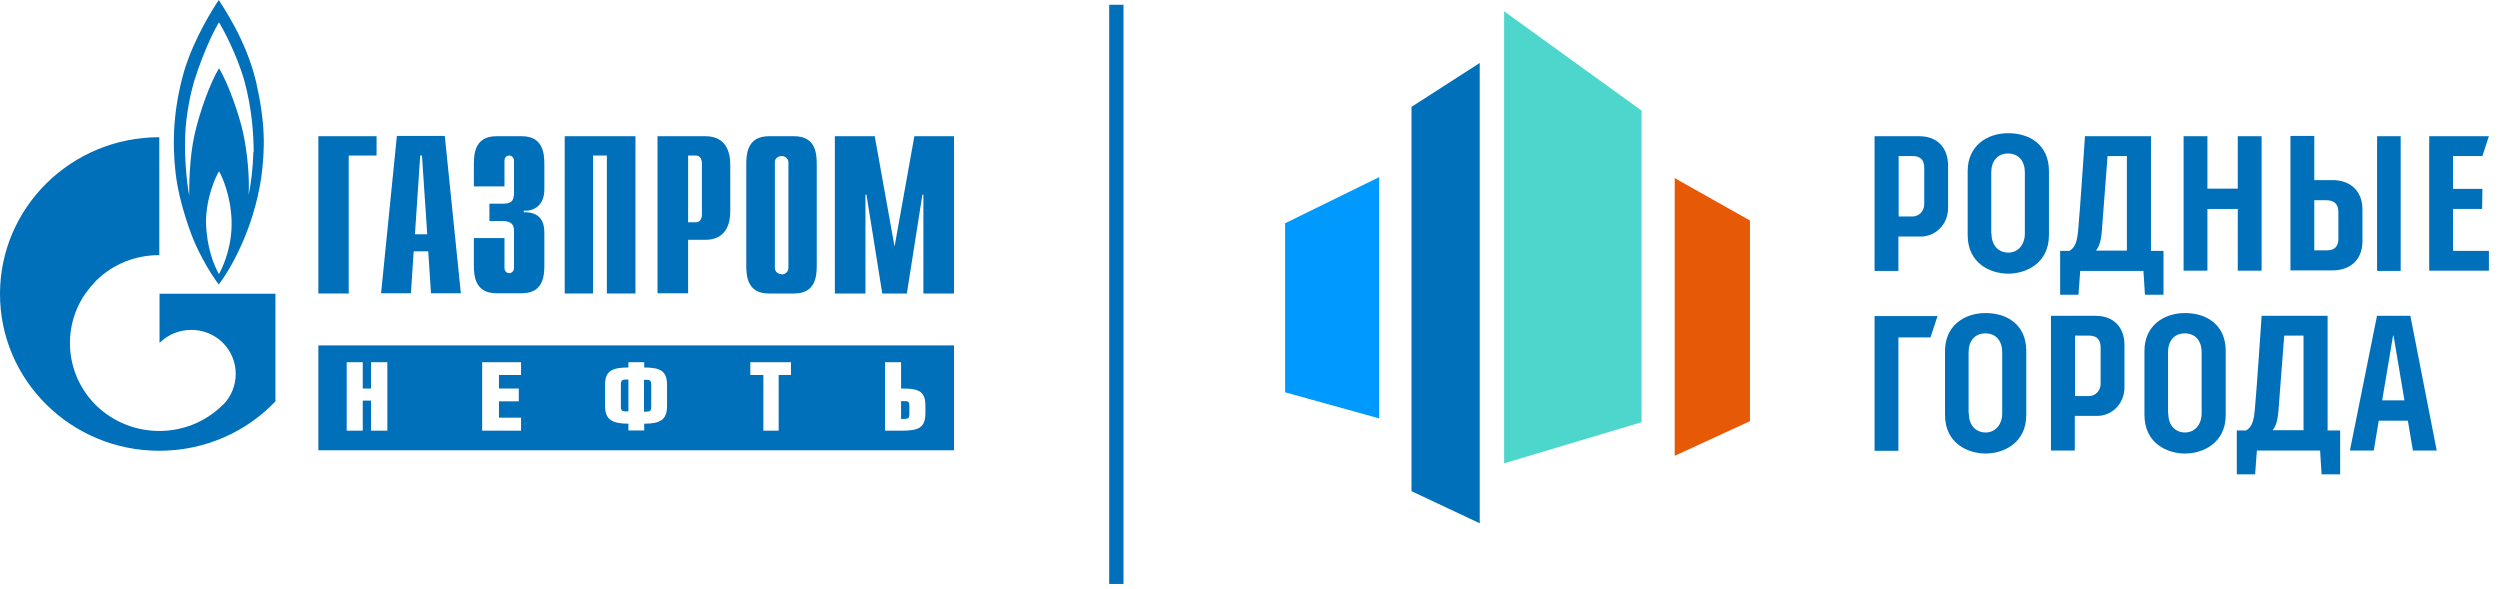
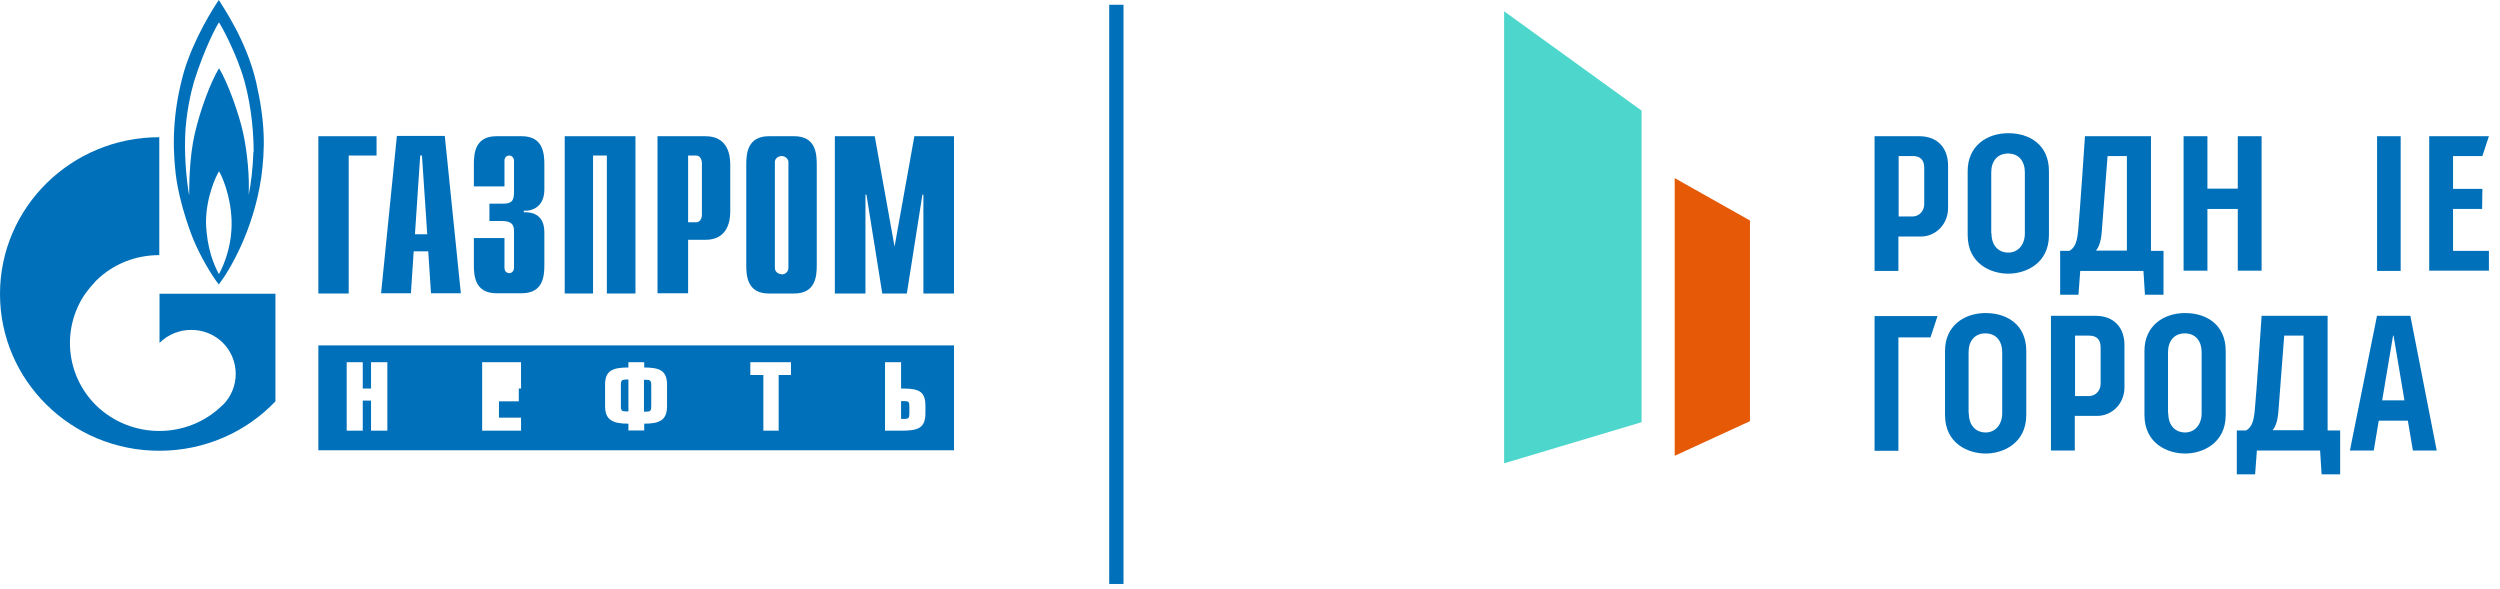
<svg xmlns="http://www.w3.org/2000/svg" width="225" height="53" viewBox="0 0 225 53" fill="none">
  <path d="M170.856 40.57H168.711V28.446H174.378L173.745 30.365H170.856V40.57Z" fill="#0070BA" />
  <path d="M218.629 12.259V24.36H224.002V22.577H220.774V18.806H223.392L223.415 17H220.774V14.043H223.415L224.002 12.259H218.629Z" fill="#0070BA" />
  <path d="M101.115 0.429H99.828V52.557H101.115V0.429Z" fill="#0070BA" />
  <path d="M71.476 12.259H69.196C67.277 12.259 67.164 13.817 67.164 14.788V23.886C67.164 24.879 67.277 26.415 69.196 26.415H71.476C73.395 26.415 73.508 24.879 73.508 23.886V14.788C73.508 13.794 73.395 12.259 71.476 12.259ZM70.347 24.676C70.009 24.676 69.738 24.428 69.738 24.112V14.607V14.54C69.76 14.269 70.031 14.043 70.347 14.043C70.663 14.043 70.912 14.269 70.957 14.54V14.585V24.112C70.957 24.45 70.686 24.699 70.347 24.699" fill="#0070BA" />
  <path d="M28.652 12.259H33.89V13.998H31.384V26.415H28.652V12.259Z" fill="#0070BA" />
  <path d="M37.345 21.086L37.819 13.997H37.977L38.451 21.086H37.345ZM34.297 26.392H36.983L37.232 22.622H38.541L38.789 26.392H41.476L40.031 12.236H35.719L34.297 26.392Z" fill="#0070BA" />
  <path d="M45.403 21.448V24.112C45.403 24.473 45.674 24.586 45.832 24.586C46.08 24.586 46.261 24.36 46.261 24.112V20.816C46.261 20.387 46.193 19.89 45.177 19.89H44.048V18.332H45.2C45.99 18.332 46.261 18.152 46.261 17.294V14.472C46.261 14.223 46.08 13.998 45.832 13.998C45.674 13.998 45.403 14.088 45.403 14.472V16.774H42.648V14.788C42.648 13.794 42.761 12.259 44.68 12.259H46.961C48.88 12.259 48.992 13.817 48.992 14.788V17.045C48.992 18.581 47.954 19.01 47.141 18.964V19.1C48.992 19.055 48.992 20.5 48.992 21.019V23.863C48.992 24.857 48.88 26.392 46.961 26.392H44.68C42.761 26.392 42.648 24.857 42.648 23.863V21.425H45.403V21.448Z" fill="#0070BA" />
  <path d="M50.824 12.259H57.191V26.415H54.617V13.998H53.375V26.415H50.824V12.259Z" fill="#0070BA" />
  <path d="M61.93 20.026V13.998H62.653C62.946 13.998 63.172 14.269 63.172 14.697V19.303C63.172 19.755 62.946 20.003 62.653 20.003H61.93V20.026ZM59.198 26.392H61.93V21.583H63.488C65.407 21.583 65.723 20.026 65.723 19.055V14.788C65.723 13.794 65.407 12.259 63.488 12.259H59.176V26.415L59.198 26.392Z" fill="#0070BA" />
  <path d="M82.293 12.259H85.86V26.415H83.106V17.52H83.016L81.616 26.415H79.404L77.981 17.52H77.891V26.415H75.137V12.259H78.726L80.51 22.193L82.293 12.259Z" fill="#0070BA" />
  <path d="M23.032 7.315C22.151 3.567 19.984 0.497 19.691 0C19.217 0.7 17.478 3.409 16.575 6.389C15.627 9.708 15.469 12.688 15.807 15.6C16.146 18.513 17.388 21.515 17.388 21.515C18.043 23.096 19.036 24.766 19.691 25.602C20.639 24.382 22.806 20.748 23.506 16.007C23.867 13.365 23.89 11.062 23.032 7.292M19.691 24.653C19.262 23.863 18.607 22.351 18.539 20.025C18.539 17.768 19.442 15.826 19.713 15.42C19.962 15.826 20.752 17.519 20.842 19.822C20.91 22.057 20.165 23.841 19.713 24.653M22.806 13.681C22.761 15.126 22.58 16.639 22.377 17.542C22.468 15.984 22.264 13.772 21.903 12.056C21.542 10.34 20.526 7.473 19.713 6.141C18.946 7.405 18.02 9.889 17.523 12.056C17.027 14.201 17.027 16.819 17.027 17.587C16.891 16.932 16.575 14.584 16.665 12.214C16.733 10.272 17.185 8.286 17.456 7.36C18.426 4.29 19.488 2.325 19.713 2.009C19.916 2.325 21.271 4.741 21.993 7.27C22.693 9.821 22.829 12.236 22.829 13.681" fill="#0070BA" />
  <path d="M14.358 26.414V30.862C15.916 29.304 18.49 29.304 20.048 30.839C21.605 32.397 21.605 34.903 20.048 36.461H20.025C20.025 36.461 20.025 36.461 20.003 36.483C18.445 38.018 16.39 38.786 14.336 38.786C12.281 38.786 10.227 38.018 8.647 36.483C5.892 33.751 5.554 29.552 7.653 26.459C7.947 26.053 8.285 25.646 8.647 25.263C10.227 23.705 12.281 22.96 14.336 22.96V12.349C6.412 12.349 0 18.671 0 26.459C0 34.248 6.412 40.569 14.336 40.569C18.467 40.569 22.192 38.854 24.789 36.122V26.437H14.336L14.358 26.414Z" fill="#0070BA" />
-   <path d="M81.413 36.099H81.097V37.702H81.413C81.752 37.702 81.842 37.612 81.842 37.251V36.528C81.842 36.167 81.752 36.099 81.413 36.099ZM58.182 34.181H57.956V37.048H58.182C58.521 37.048 58.611 36.957 58.611 36.596V34.632C58.611 34.271 58.498 34.181 58.182 34.181ZM55.879 34.632V36.596C55.879 36.957 55.992 37.025 56.331 37.025H56.557V34.158H56.331C55.992 34.158 55.879 34.248 55.879 34.609M85.861 31.087H28.652V40.524H85.861V31.087ZM34.861 38.763H33.393V36.054H32.648V38.763H31.203V32.6H32.648V34.971H33.393V32.6H34.861V38.763ZM46.894 33.752H44.907V34.971H46.691V36.122H44.907V37.59H46.894V38.763H43.395V32.6H46.894V33.752ZM60.033 36.551C60.033 37.793 59.401 38.131 57.979 38.131V38.741H56.557V38.131C55.134 38.131 54.457 37.793 54.457 36.551V34.632C54.457 33.39 55.066 33.074 56.557 33.074V32.6H57.979V33.074C59.424 33.074 60.033 33.39 60.033 34.632V36.551ZM71.186 33.752H70.08V38.763H68.703V33.752H67.529V32.6H71.186V33.752ZM83.287 37.16C83.287 38.515 82.677 38.763 81.097 38.763H79.652V32.6H81.097V34.971H81.345C82.79 34.971 83.287 35.309 83.287 36.528V37.16Z" fill="#0070BA" />
+   <path d="M81.413 36.099H81.097V37.702H81.413C81.752 37.702 81.842 37.612 81.842 37.251V36.528C81.842 36.167 81.752 36.099 81.413 36.099ZM58.182 34.181H57.956V37.048H58.182C58.521 37.048 58.611 36.957 58.611 36.596V34.632C58.611 34.271 58.498 34.181 58.182 34.181ZM55.879 34.632V36.596C55.879 36.957 55.992 37.025 56.331 37.025H56.557V34.158H56.331C55.992 34.158 55.879 34.248 55.879 34.609M85.861 31.087H28.652V40.524H85.861V31.087ZM34.861 38.763H33.393V36.054H32.648V38.763H31.203V32.6H32.648V34.971H33.393V32.6H34.861V38.763ZM46.894 33.752V34.971H46.691V36.122H44.907V37.59H46.894V38.763H43.395V32.6H46.894V33.752ZM60.033 36.551C60.033 37.793 59.401 38.131 57.979 38.131V38.741H56.557V38.131C55.134 38.131 54.457 37.793 54.457 36.551V34.632C54.457 33.39 55.066 33.074 56.557 33.074V32.6H57.979V33.074C59.424 33.074 60.033 33.39 60.033 34.632V36.551ZM71.186 33.752H70.08V38.763H68.703V33.752H67.529V32.6H71.186V33.752ZM83.287 37.16C83.287 38.515 82.677 38.763 81.097 38.763H79.652V32.6H81.097V34.971H81.345C82.79 34.971 83.287 35.309 83.287 36.528V37.16Z" fill="#0070BA" />
  <path d="M187.672 12.259H193.587V22.576H194.715V26.527H193.045L192.909 24.383H187.22L187.062 26.527H185.414V22.576H186.249C186.791 22.26 186.949 21.696 187.04 20.657C187.175 19.348 187.649 12.236 187.649 12.236M191.419 22.554V14.043H189.681C189.5 16.481 189.275 19.348 189.207 20.228C189.139 21.109 189.117 21.944 188.642 22.554H191.419Z" fill="#0070BA" />
  <path d="M184.586 28.424C184.586 28.424 186.798 28.424 188.605 28.424C190.298 28.424 191.201 29.53 191.201 31.042C191.201 32.352 191.201 33.368 191.201 34.858C191.201 36.348 190.072 37.431 188.74 37.431C187.747 37.431 186.798 37.431 186.731 37.431V40.547H184.586V28.424ZM186.731 35.648H187.995C188.582 35.648 189.056 35.174 189.056 34.542C189.056 34.542 189.056 31.991 189.056 31.268C189.056 30.546 188.695 30.207 188.018 30.207H186.753V35.648H186.731Z" fill="#0070BA" />
  <path d="M168.711 12.259C168.711 12.259 170.923 12.259 172.73 12.259C174.423 12.259 175.326 13.366 175.326 14.901C175.326 16.21 175.326 17.226 175.326 18.716C175.326 20.206 174.197 21.29 172.865 21.29C171.872 21.29 170.856 21.29 170.856 21.29V24.383H168.711V12.259ZM170.856 19.484H172.12C172.707 19.484 173.181 19.01 173.181 18.377C173.181 18.377 173.181 15.826 173.181 15.104C173.181 14.381 172.82 14.043 172.143 14.043H170.878V19.484H170.856Z" fill="#0070BA" />
  <path d="M177.09 15.397C177.09 13.139 178.806 11.988 180.747 11.988C182.689 11.988 184.405 13.049 184.405 15.397C184.405 17.745 184.405 18.964 184.405 21.154C184.405 23.728 182.305 24.631 180.747 24.631C179.189 24.631 177.09 23.75 177.09 21.154C177.09 18.558 177.09 17.677 177.09 15.375M179.235 21.019C179.235 22.102 179.867 22.734 180.747 22.734C181.628 22.734 182.237 22.012 182.237 21.019V15.51C182.237 14.517 181.695 13.817 180.725 13.817C179.754 13.817 179.212 14.517 179.212 15.51C179.212 16.39 179.212 19.935 179.212 20.996" fill="#0070BA" />
  <path d="M175.051 31.584C175.051 29.327 176.767 28.175 178.708 28.175C180.65 28.175 182.365 29.236 182.365 31.584C182.365 33.932 182.365 35.151 182.365 37.341C182.365 39.915 180.266 40.818 178.708 40.818C177.15 40.818 175.051 39.938 175.051 37.341C175.051 34.745 175.051 33.864 175.051 31.562M177.196 37.206C177.196 38.289 177.828 38.922 178.708 38.922C179.589 38.922 180.198 38.199 180.198 37.206V31.697C180.198 30.704 179.656 30.004 178.686 30.004C177.715 30.004 177.173 30.704 177.173 31.697C177.173 32.578 177.173 36.122 177.173 37.183" fill="#0070BA" />
  <path d="M193 31.584C193 29.327 194.716 28.175 196.657 28.175C198.599 28.175 200.315 29.236 200.315 31.584C200.315 33.932 200.315 35.151 200.315 37.341C200.315 39.915 198.215 40.818 196.657 40.818C195.1 40.818 193 39.938 193 37.341C193 34.745 193 33.864 193 31.562M195.145 37.206C195.145 38.289 195.777 38.922 196.657 38.922C197.538 38.922 198.147 38.199 198.147 37.206V31.697C198.147 30.704 197.606 30.004 196.635 30.004C195.664 30.004 195.122 30.704 195.122 31.697C195.122 32.578 195.122 36.122 195.122 37.183" fill="#0070BA" />
  <path d="M196.523 12.259H198.668V16.978H201.4V12.259H203.545V24.36H201.4V18.806H198.668V24.36H196.523V12.259Z" fill="#0070BA" />
-   <path d="M206.141 24.36V12.236H208.285V16.21H209.933C211.604 16.21 212.62 17.271 212.62 18.829C212.62 19.551 212.62 20.928 212.62 21.718C212.62 23.299 211.604 24.337 209.911 24.337C208.94 24.337 206.141 24.337 206.141 24.337M208.285 22.531C208.285 22.531 208.963 22.531 209.459 22.531C210.137 22.531 210.453 22.125 210.453 21.538V19.077C210.453 18.377 210.091 18.016 209.324 18.016C208.895 18.016 208.285 18.016 208.285 18.016V22.531Z" fill="#0070BA" />
  <path d="M216.06 12.259H213.938V24.383H216.06V12.259Z" fill="#0070BA" />
  <path d="M157.496 37.906L150.723 41.021V16.029L157.496 19.845V37.906Z" fill="#E65907" />
  <path d="M135.371 41.698L147.743 37.996V9.956L135.371 1.016V41.698Z" fill="#4DD6CB" />
-   <path d="M115.66 35.309L124.126 37.657V15.939L115.66 20.093V35.309Z" fill="#009AFF" />
-   <path d="M133.176 47.094L127.035 44.205V9.618L133.176 5.667V47.094Z" fill="#0070BA" />
  <path d="M216.933 28.424H213.93L211.492 40.547H213.637L215.375 30.207H215.42L217.159 40.547H219.304L216.933 28.424Z" fill="#0070BA" />
  <path d="M217.371 36.032H213.375V37.86H217.371V36.032Z" fill="#0070BA" />
  <path d="M203.57 28.424H209.485V38.741H210.614V42.692H208.943L208.808 40.547H203.119L202.961 42.692H201.312V38.741H202.148C202.69 38.425 202.848 37.86 202.938 36.822C203.073 35.512 203.548 28.401 203.548 28.401M207.318 38.718V30.207H205.579C205.399 32.645 205.173 35.512 205.105 36.393C205.038 37.273 205.015 38.109 204.541 38.718H207.318Z" fill="#0070BA" />
</svg>